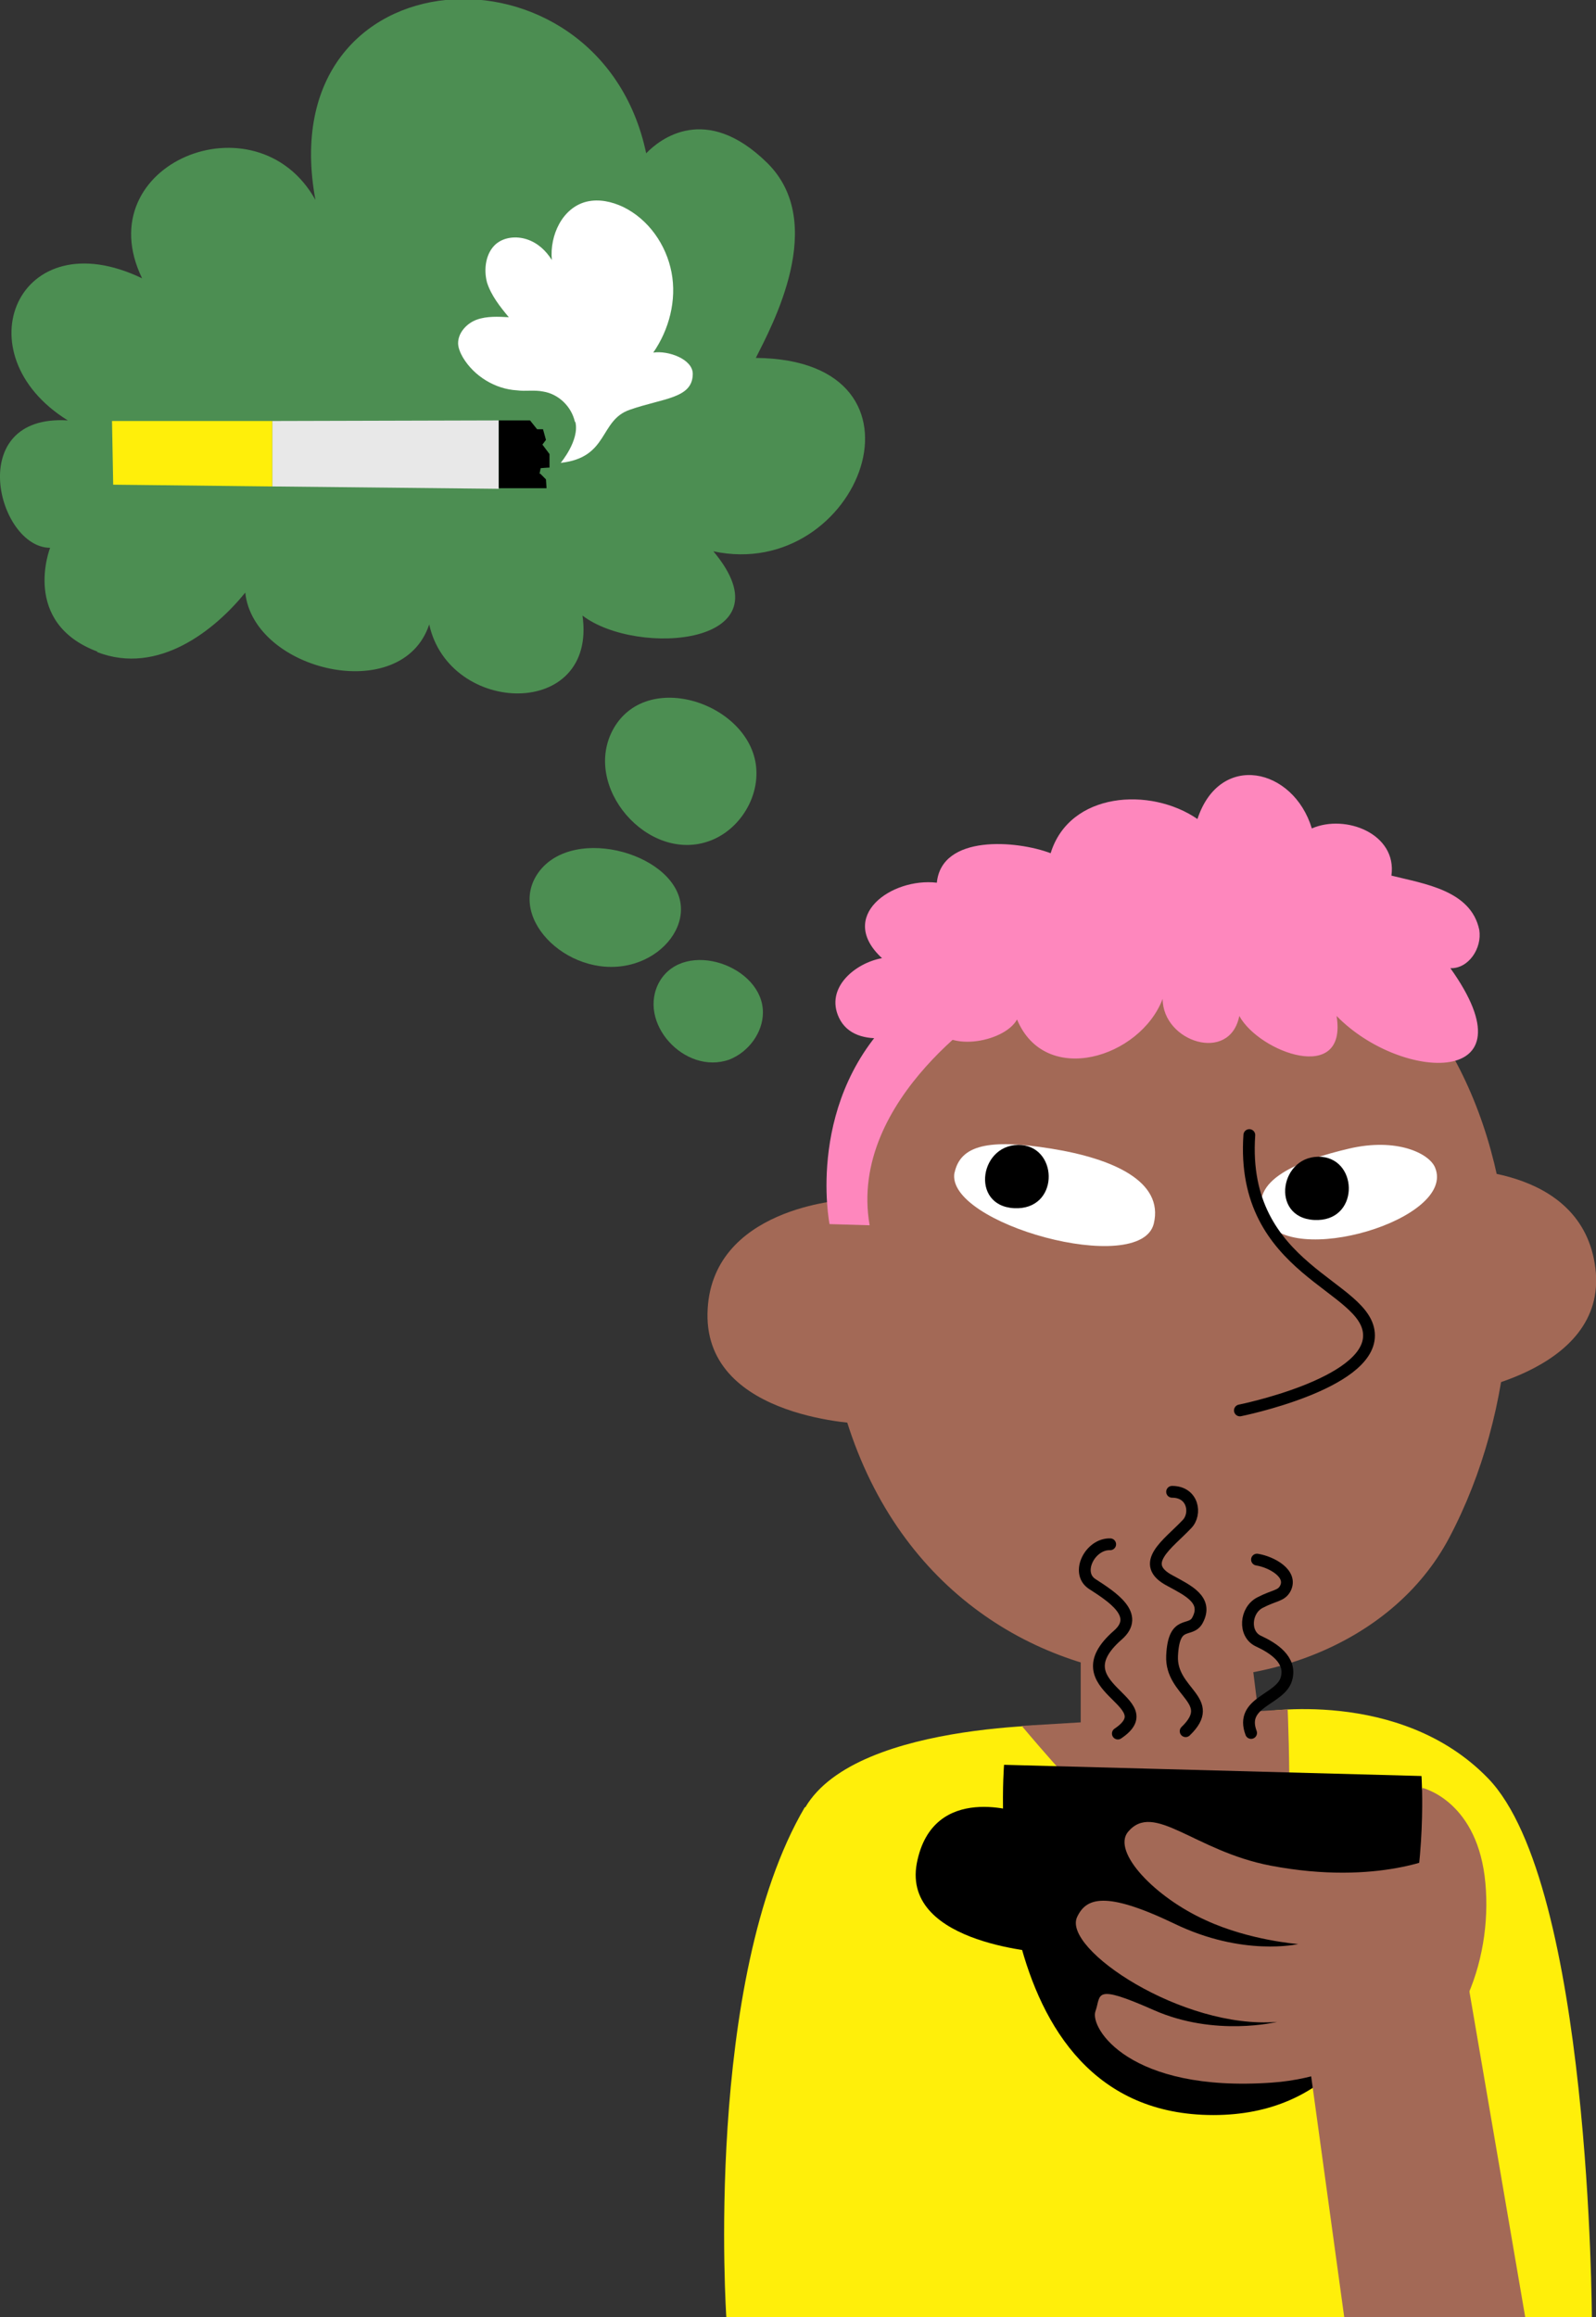
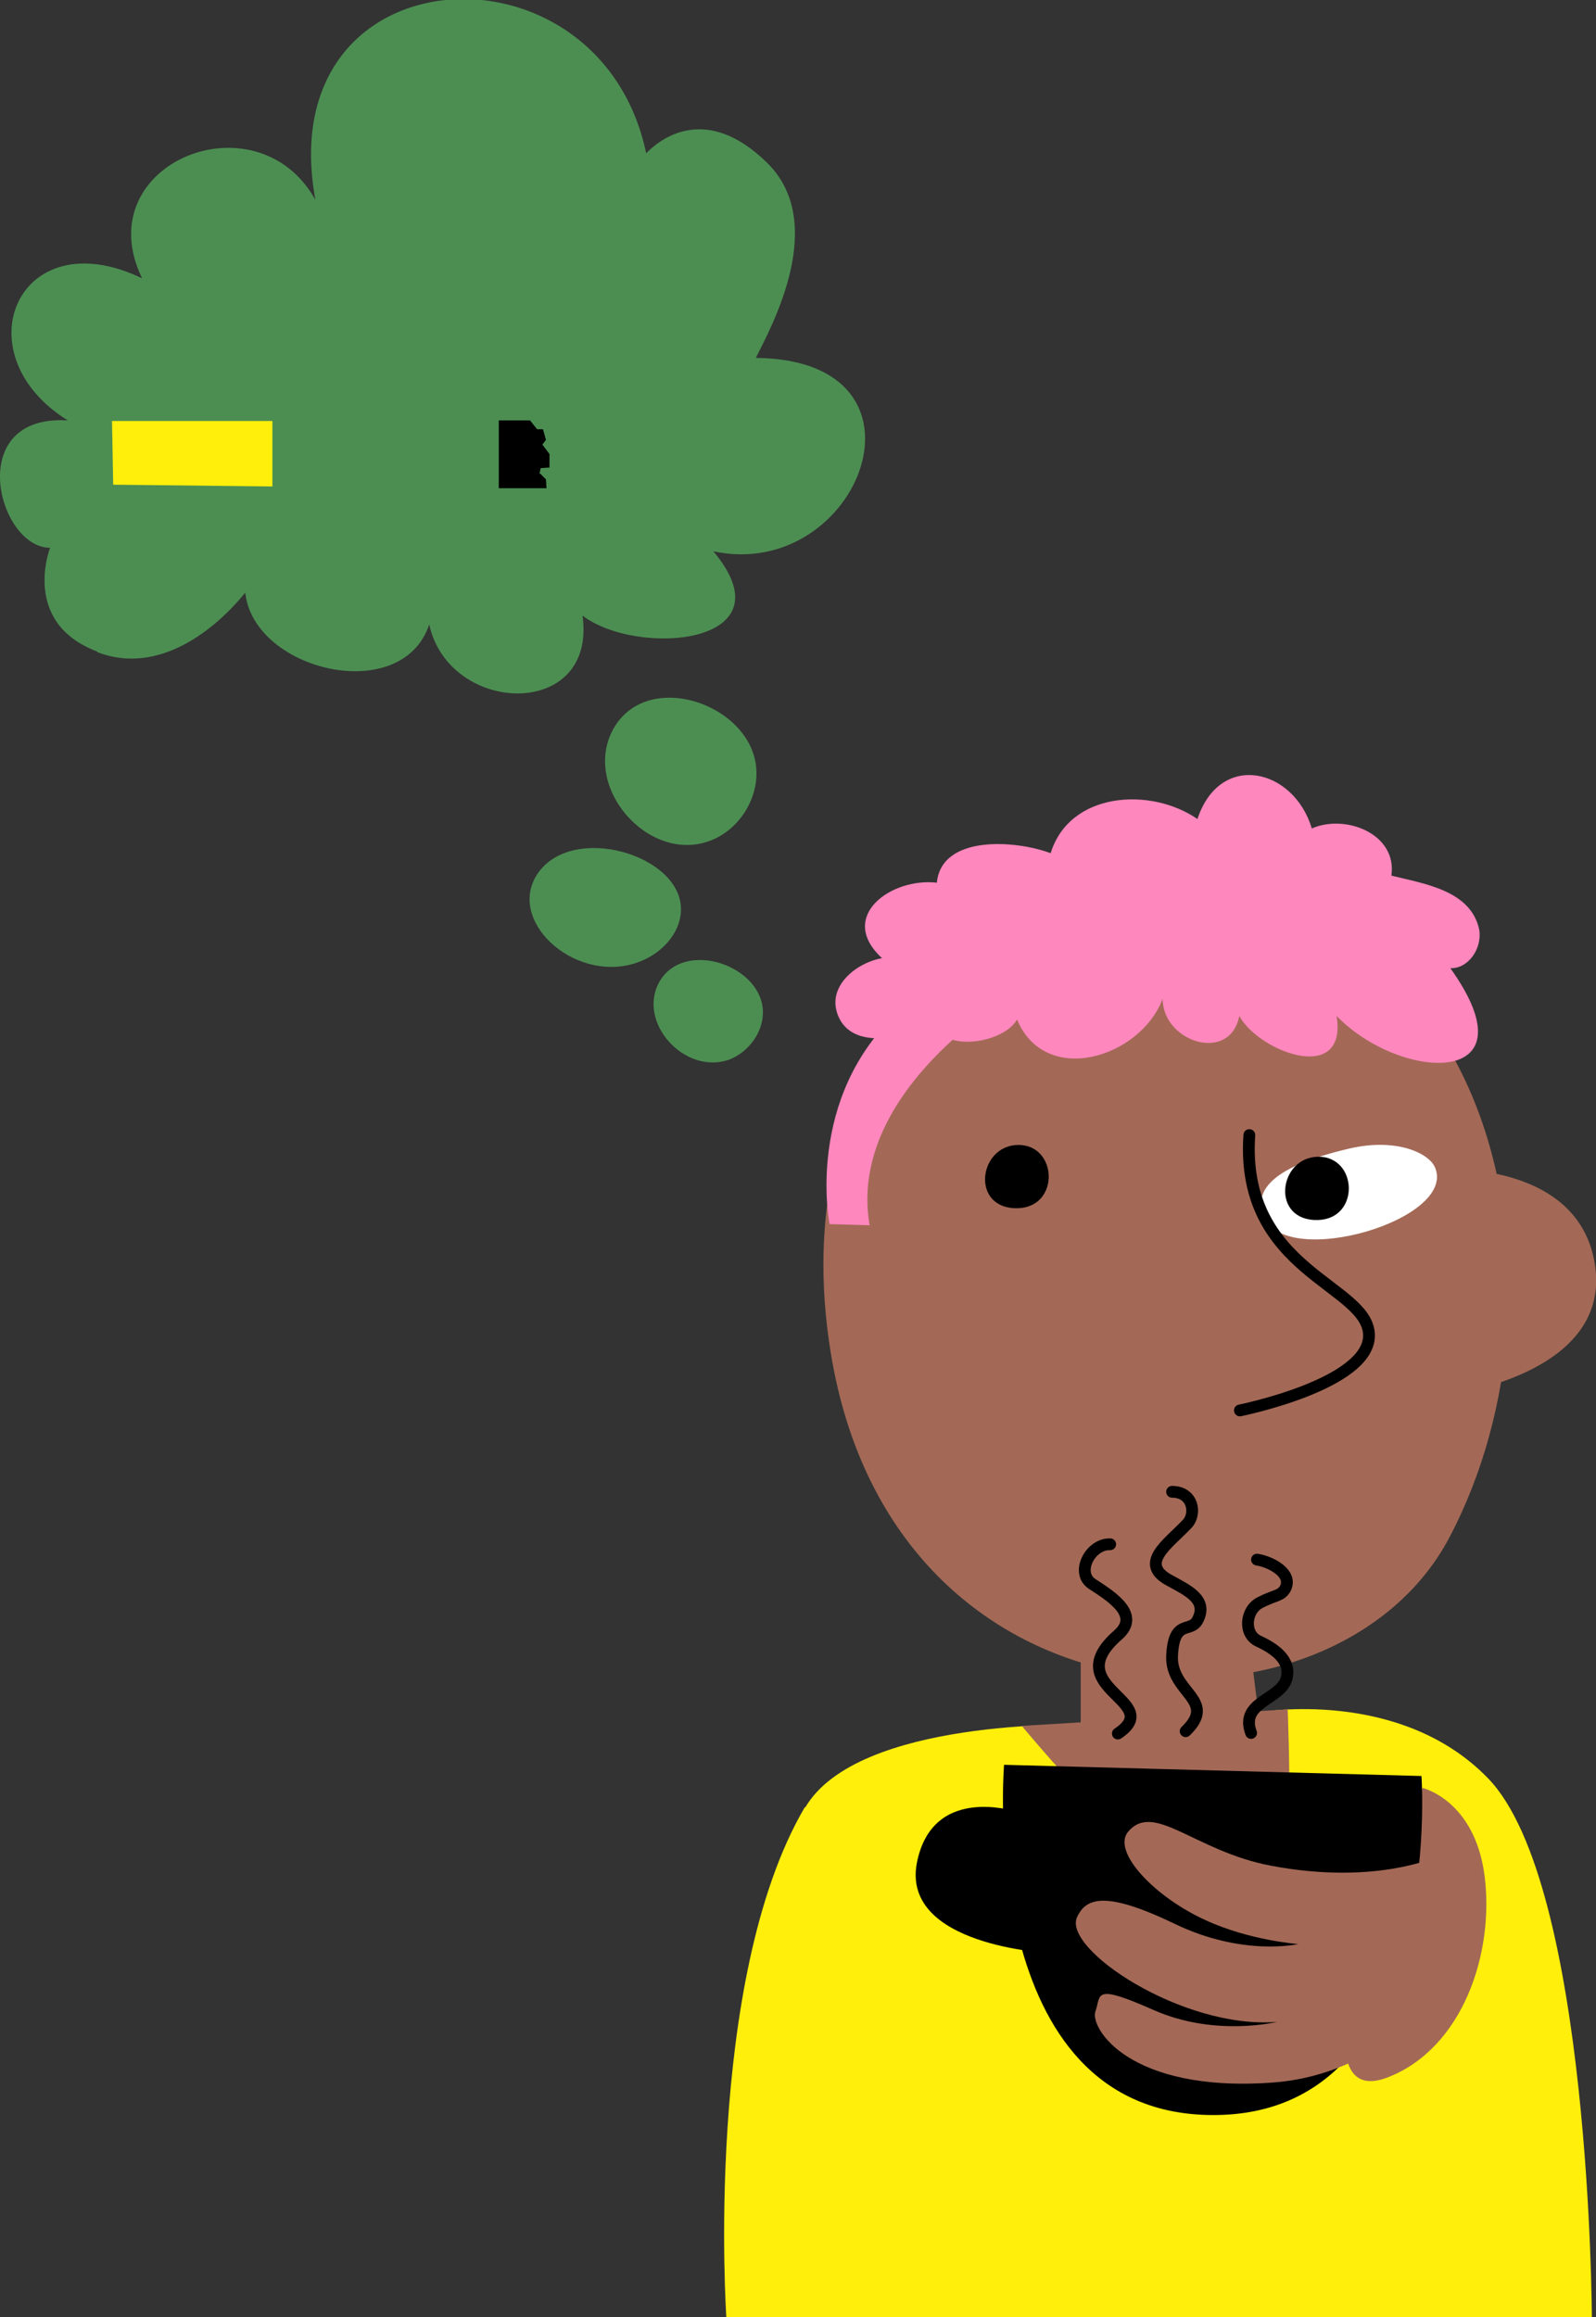
<svg xmlns="http://www.w3.org/2000/svg" id="FRAMED" version="1.1" viewBox="0 0 270.7 393">
  <rect x="0" y="0" width="270.7" height="393" fill="#333333" stroke="none" />
  <defs>
    <style>
      .st0 {
        fill: none;
        stroke: #000;
        stroke-linecap: round;
        stroke-linejoin: round;
        stroke-width: 2px;
      }

      .st1 {
        fill: #ffef0a;
      }

      .st2 {
        fill: #a36956;
      }

      .st3 {
        fill: #fff;
      }

      .st4 {
        fill: #fe87bd;
      }

      .st5 {
        fill: #4c8e52;
      }

      .st6 {
        fill: #e8e8e8;
      }
    </style>
  </defs>
  <path class="st2" d="M193.3,150.2c60.4-2.1,75.3,67.5,52.5,110.6-19.4,36.7-94.2,34.6-104.9-31.4-7.7-47.3,21.8-78.2,52.4-79.2Z" />
-   <path class="st2" d="M143.4,203.5s-23.1,1.2-23.4,19.3c-.3,18.1,26.7,18.7,26.7,18.7l-3.3-38.1Z" />
  <path class="st2" d="M245.3,198.3s23.1-1.2,25.3,16.8-24.6,21.4-24.6,21.4l-.7-38.2Z" />
-   <path class="st3" d="M161.9,198.9c1-4.7,5.8-5.8,16.4-4.1s19.1,5.6,17.4,12.7c-2.2,9.2-35.6,0-33.8-8.7Z" />
  <path class="st3" d="M243.4,198c-1-2.4-6.5-5.1-14.6-3.2s-17.4,5.3-14.3,11.8c4.1,8.6,32.6.2,28.9-8.6Z" />
  <path class="st0" d="M211.9,192.5c-1.6,23.2,20.3,25.4,20.3,34,0,8.3-21.9,12.7-21.9,12.7" />
  <path d="M173.3,194.2c6.3.6,6.3,11.1-1.3,10.7s-5.8-11.3,1.3-10.7Z" />
  <path d="M224.2,196.2c6.3.6,6.3,11.1-1.3,10.7-7.6-.4-5.8-11.3,1.3-10.7Z" />
  <path class="st5" d="M16.5,110.6c10.4,4,20-3.8,25.1-10.1,1.4,13.3,26.6,19.3,31.2,5.4,3.4,15.5,28.5,16.2,26-1.5,9.3,7.1,35.5,5,22.2-10.9,24.8,5.3,39.4-32.5,7.2-32.8,2.7-5.4,12.3-22.9,1.9-33.1s-18.2-4-20.5-1.6c-7.9-37.6-63.9-34.4-56.1,7.9-10-17.9-38.8-6.1-29.4,13.3-21-10.1-30.8,12.8-12.6,24.1-17.7-1.1-11.9,21.6-3,21.6,0,0-5,12.7,8,17.6Z" />
  <g>
    <polygon class="st1" points="19 71.4 19.2 82.2 46.2 82.5 46.2 71.4 19 71.4" />
-     <polygon class="st6" points="46.2 71.4 46.2 82.5 84.6 82.9 84.6 71.3 46.2 71.4" />
-     <path class="st3" d="M97.5,71.5c-.6-2.6-2.8-4.7-5.4-5.1-1.5-.3-3,0-4.4-.2-3.7-.2-7.3-2.4-9.2-5.6-.4-.7-.8-1.6-.8-2.4,0-1.8,1.5-3.4,3.2-4s3.6-.5,5.4-.4c-1.5-1.8-3-3.7-3.7-5.9-.6-2.3-.2-5,1.5-6.5,1.4-1.2,3.5-1.4,5.3-.8s3.2,1.9,4.2,3.5c-.4-4.2,1.8-8.9,5.9-9.9,2.1-.5,4.3,0,6.2.9,4.3,2.1,7.3,6.4,8.2,11.1.9,4.7-.4,9.7-3.1,13.6,2.5-.4,6.7,1.1,6.7,3.6,0,4.2-5,4.1-10.7,6.1-5.2,1.8-3.5,8.1-11.7,9,0,0,3.2-3.8,2.5-6.9Z" />
    <path d="M91.5,80.4l.2-1s1.1-.1,1.5-.1c0-.7,0-2.3,0-2.3l-1.2-1.6.6-.8-.5-1.8h-1s-1.2-1.5-1.2-1.5h-5.3v11.5h8.1c0,0-.1-1.5-.1-1.5l-1-1Z" />
  </g>
  <path class="st5" d="M128.3,131.2c0,4.9-3.3,9.7-7.9,11.4-10.5,3.9-21.9-9.3-16.3-19.1,6-10.4,24.2-3.7,24.2,7.6Z" />
  <path class="st5" d="M115.5,154.2c0,4-3.3,7.8-7.9,9.2-10.5,3.2-21.9-7.5-16.3-15.4,6-8.4,24.2-3,24.2,6.2Z" />
  <path class="st5" d="M129.4,171.7c0,3.4-2.4,6.7-5.7,8-7.6,2.7-15.8-6.4-11.8-13.3,4.3-7.2,17.5-2.6,17.5,5.3Z" />
  <path class="st4" d="M158.2,173.3c1.6,5.4,12.1,3.6,14.3-.4,4.8,11.5,20.9,6.5,24.7-3.5,0,7.3,11.4,11,13,2.9,3.4,6.2,18.4,11.7,16.5,0,11,11.3,33.8,12.2,19.3-8.1,3.1.1,5.4-3.4,4.9-6.5-1.4-6.7-9.3-7.8-14.9-9.2,1-7.1-7.8-10.5-13.5-8-3.1-10.3-15.6-13.1-19.4-1.6-8-5.5-21.7-4.6-24.9,5.8-5.8-2.2-18.5-3.2-19.3,5-7.7-.9-17,5.7-9.3,12.8-4.5.8-9.7,5-7.3,10.1,2.8,5.9,12.5,3,15.9.8Z" />
  <path class="st4" d="M169.4,170.3s-25.7,15.8-21.9,37.5l-6.8-.2s-4.3-21.5,11.9-36.2l16.7-1.1Z" />
  <path class="st1" d="M136.6,306.5c8.9-15.1,46.8-14,46.8-14l30.1-2.1s23.9-4.3,38.9,11.2c17.4,18,17.6,91.5,17.6,91.5H123.2s-3.9-57.3,13.3-86.6Z" />
  <path class="st2" d="M218.5,289.9l-5.1.3-3.1-24.8h-27v26.7l-10,.6s31.9,38.4,42,36.3c4.8-1,3.1-39.2,3.1-39.2Z" />
  <path class="st2" d="M241.2,303.2s8.9,2,10.6,14.9c1.7,13.3-3.8,29.3-16.4,34.2-12.6,4.9-5.1-19.8-5.1-19.8l11-29.3Z" />
  <path d="M241.1,301.2l-70.8-1.9s-4.9,59.4,35.5,59.4c39.4,0,35.3-57.5,35.3-57.5Z" />
  <path d="M173.3,307.5s-15.1-5.5-17.8,8.5c-2.6,14,22.3,15.2,22.3,15.2l-4.5-23.7Z" />
  <path class="st0" d="M189.6,294c8.2-5.5-10.3-7.7,0-16.7,3.9-3.4-1-6.5-4.4-8.7-2.8-1.9-.3-6.8,3.1-6.7" />
  <path class="st0" d="M201.1,293.6c5.5-5.3-2.6-6.5-2.3-12.8s3.1-3.8,4.3-6c1.9-3.5-1.7-5.1-4.6-6.7-5.6-2.9-.3-6.3,2.8-9.6,1.7-1.7,1.1-5.5-2.5-5.5" />
  <path class="st0" d="M212.2,293.9c-2-5.3,5-5.6,6-9.2.9-3.2-2.2-5.2-4.8-6.4-2.5-1.2-2.2-5.2.3-6.5s3.6-1.1,4.3-2.4c1.3-2.5-2.3-4.5-4.8-4.9" />
  <path class="st2" d="M244.4,314.6s-10.5,5.3-28.9,1.8c-13-2.5-19.8-11-24.2-5.7-2.7,3.4,4.6,11.1,13.3,15,7.4,3.4,15.6,4,15.6,4,0,0-9.4,2.2-21.1-3.5-11.7-5.6-14.9-4.3-16.4-1.1-2.6,5.4,17.9,19.1,33.9,17.8,0,0-10.5,2.6-20.9-2s-8.9-2.6-9.9.2,5.7,13.8,29.9,12.1c16.1-1.1,25.5-12,25.5-12l3.2-26.7Z" />
-   <polygon class="st2" points="247.8 329.4 258.7 393 228 393 222 349.3 247.8 329.4" />
</svg>